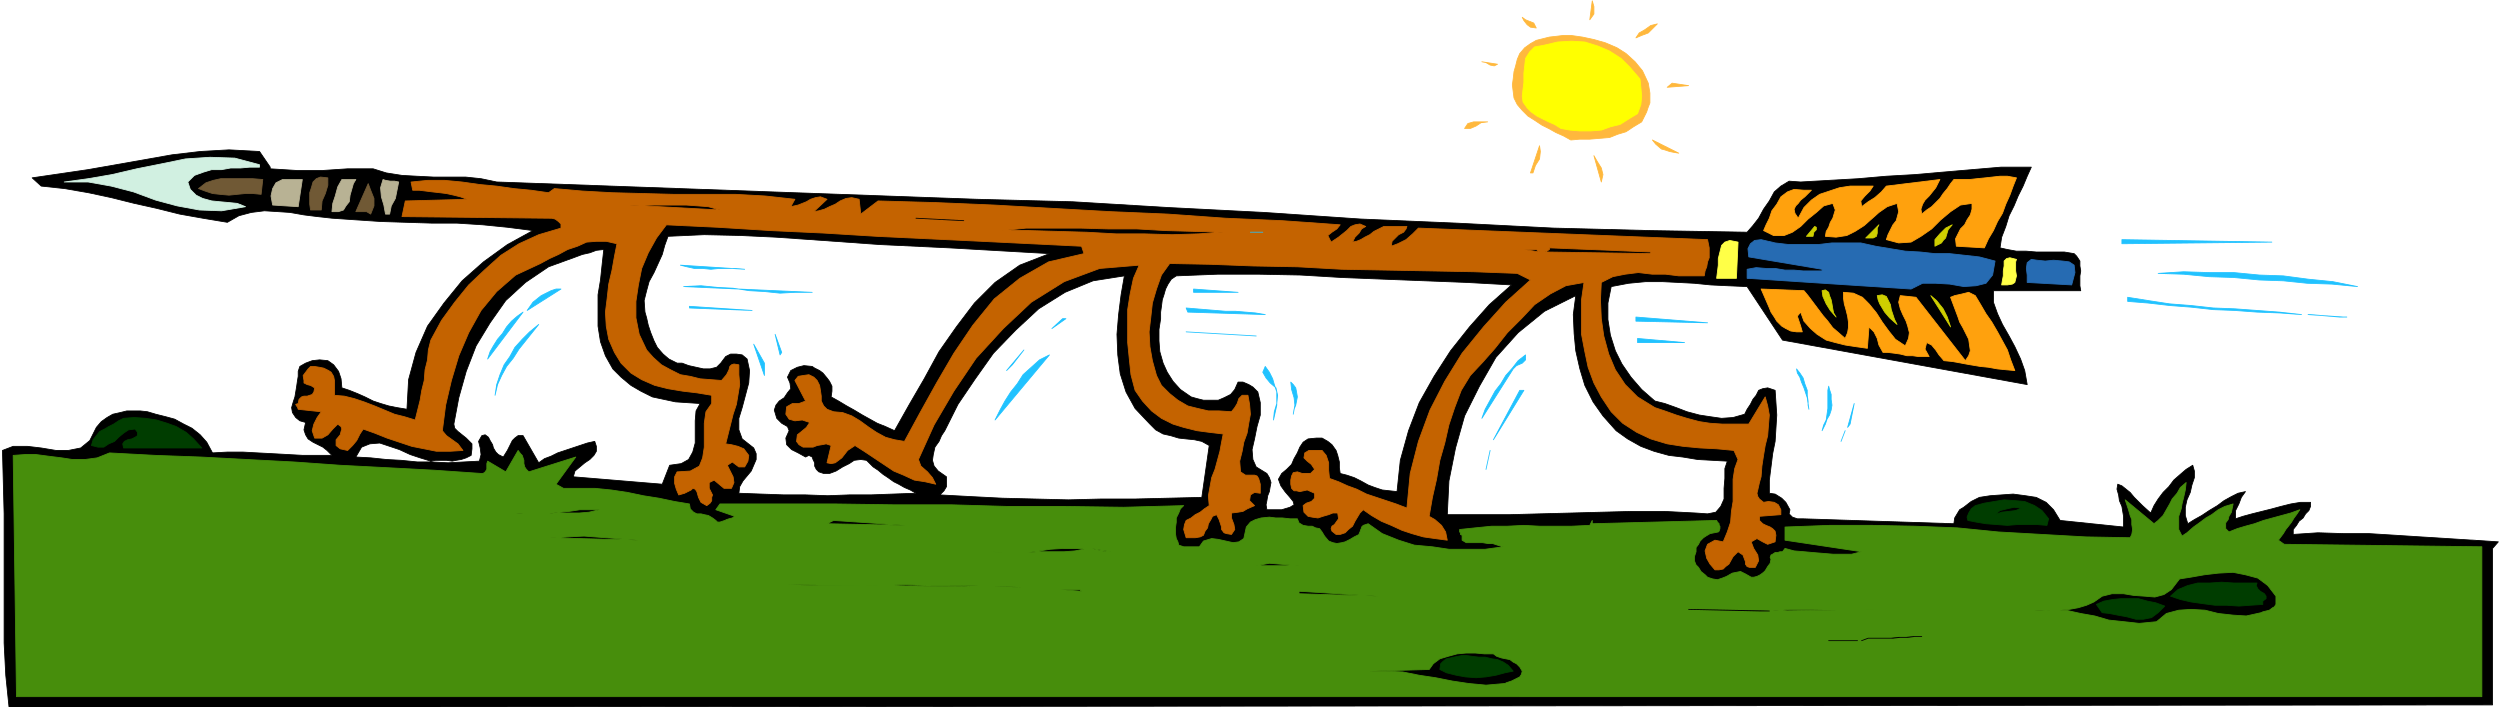
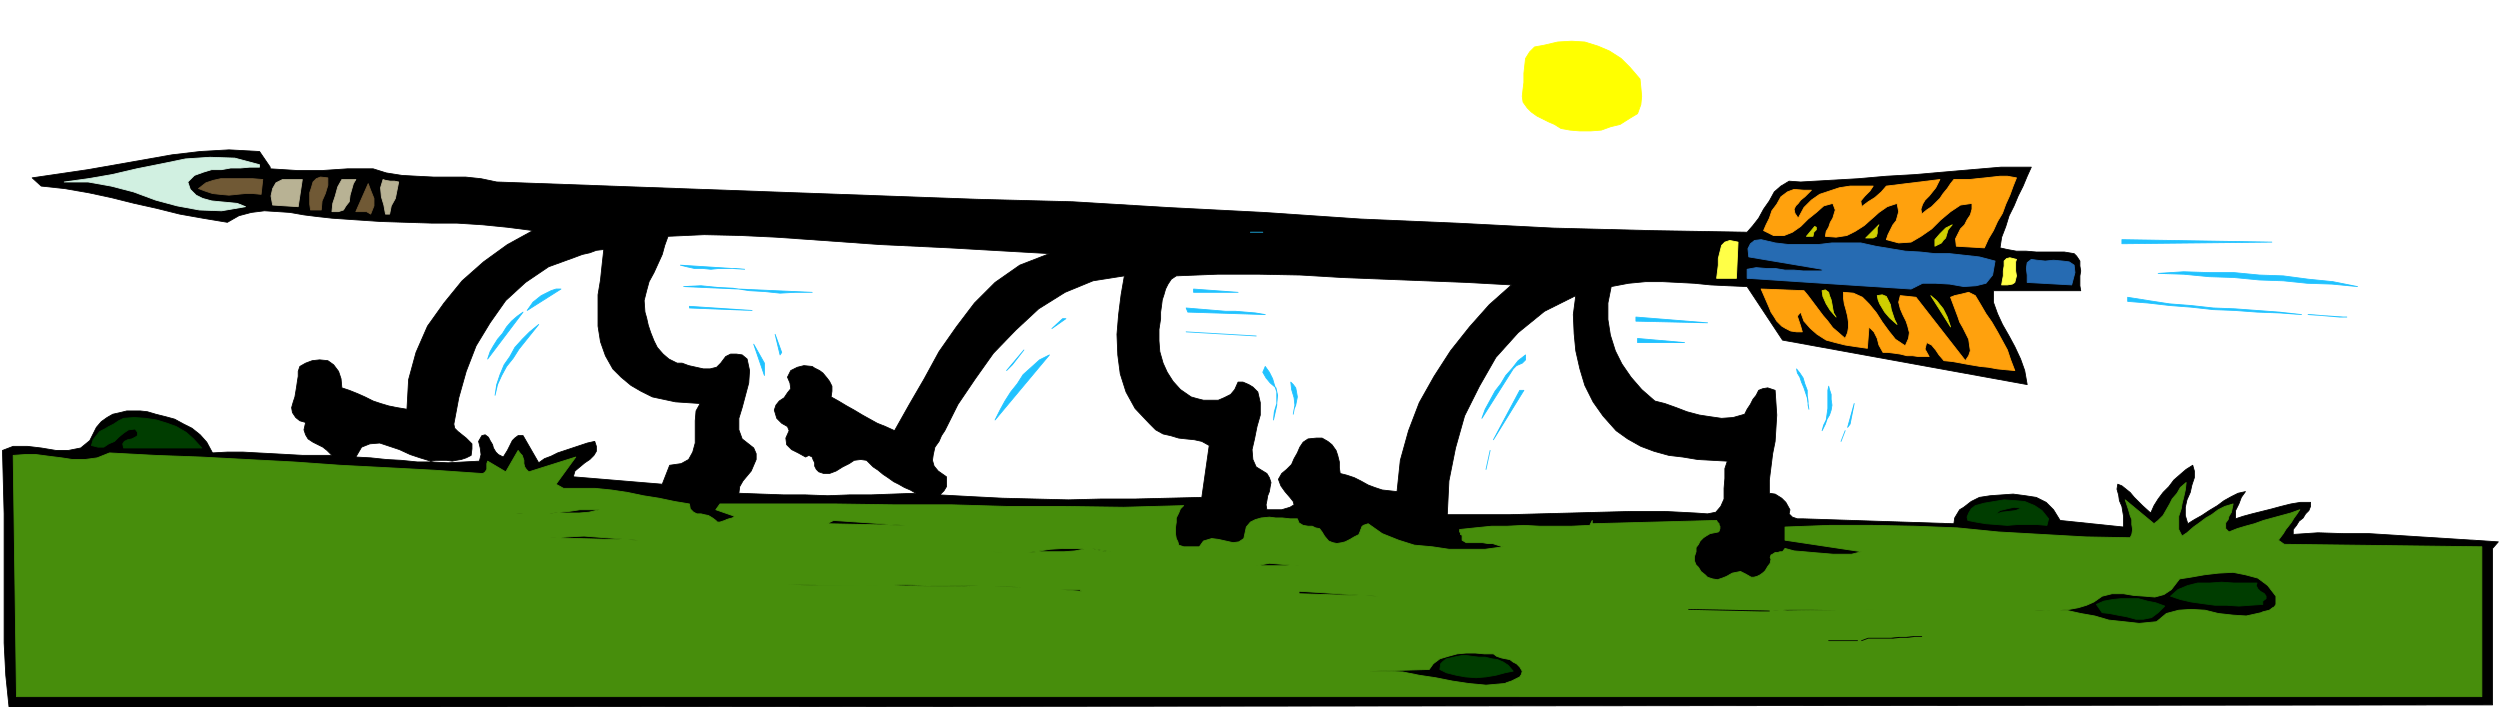
<svg xmlns="http://www.w3.org/2000/svg" fill-rule="evenodd" height="138.772" preserveAspectRatio="none" stroke-linecap="round" viewBox="0 0 3035 859" width="490.455">
  <style>.pen0{stroke:#000;stroke-width:1;stroke-linejoin:round}.brush3{fill:#000}</style>
-   <path d="m1935 17-5 7 3-23 2 7v9zm-70 17-7-1-4-3-4-5-2-4 4 3 5 2 5 2 3 6zm147-5-5 5-6 6-8 3-7 3 4-6 7-4 7-5 8-2zm-11 72 1 6 1 6v12l-2 5-2 6-3 6-3 6-10 6-9 6-10 3-10 4-12 1-12 1h-12l-11 1-9-5-9-4-9-5-8-4-9-6-8-5-7-7-6-7-4-8-1-8-1-8 1-7 1-9 2-7 2-8 3-7 6-7 7-5 7-4 8-2 8-2 9-1 8-1h9l14 2 14 3 14 4 14 6 11 7 11 10 9 11 7 15zm-183-23-4 2-5-1-5-3-5-1 19 3zm206 28 6-5 20 3-26 2zm-218 42-8 1-6 4-7 3h-7l4-6 7-2h17zm232 38-6-1-5-1-6-2-4-1-7-6-4-5 32 16zm-177 24h-3l11-33 1 7-1 9-5 8-3 9zm83 11-9-32 4 7 5 8 2 8-2 9z" style="stroke:#ffb83d;stroke-width:1;stroke-linejoin:round;fill:#ffb83d" />
  <path style="stroke:#ff0;stroke-width:1;stroke-linejoin:round;fill:#ff0" d="m1991 96 1 10 1 11-1 10-4 11-10 6-11 7-12 3-11 4-13 1h-13l-12-1-11-2-8-5-7-3-8-4-6-3-7-5-5-5-5-7-1-7 1-9 1-8V89l1-9 1-9 5-8 6-6 11-2 17-4 17-1 16 1 16 5 14 6 14 9 11 11 12 14z" />
  <path class="pen0 brush3" d="M328 203v2l16 1 16 1h32l15-1 15-1h31l16 5 19 3 18 1 20 1h39l19 2 19 4 583 21 116 3 116 7 117 6 117 8 117 5 117 6 117 3 118 2 7-8 7-9 6-11 7-10 6-11 8-7 10-6 14 1 35-2 35-2 34-3 35-2 34-3 35-3 35-3h37l-5 11-5 12-6 12-5 12-6 12-4 13-5 13-2 13 9 2 11 2h12l12 1h34l12 2 3 3 4 6v6l1 6-1 6v12l1 6h-106v14l5 14 6 13 8 14 7 13 7 15 5 14 3 17-297-54-43-65-23-1-21-1-20-2-19-1-20-1h-20l-21 2-21 4-4 20v20l3 19 6 19 8 16 11 16 13 15 16 14 12 3 14 5 13 5 15 4 13 2 14 2 14-1 14-4 3-6 4-6 3-6 4-5 3-6 5-2 6-1 9 3 1 15 1 15-1 16-1 16-3 15-2 16-2 16v16l7 1 8 5 5 5 5 9-1 5 4 4 6 2h6l184 6 1-7 3-5 3-5 5-3 9-7 10-5 13-2 14-1 14-1 15 2 13 2 12 6 9 9 8 13 77 8v-13l-1-6-1-6-3-7-1-7-2-7 1-6 5 2 5 4 5 4 5 6 10 10 10 9 4-9 5-8 6-8 7-7 6-8 8-7 7-6 8-5 2 7v8l-3 9-2 9-4 9-2 9v10l3 10 8-5 9-5 9-6 10-6 8-6 9-5 8-4 9-2-5 7-3 8-4 8v10l9-3 11-3 12-3 12-3 11-3 12-3 12-2h12v5l-2 5-4 4-3 5-5 4-3 5-4 5v6l30-2 31 1h31l32 2 31 2 32 2 31 2 31 2-7 8v190L11 859l-4-39-2-39V624l-1-39-1-38 13-5h17l17 2 18 3h15l15-3 11-9 8-16 6-7 7-5 7-4 9-2 8-2h16l9 1 10 3 12 3 11 3 11 6 10 5 10 8 8 9 7 13 18-1h19l18 1 19 1 18 1 18 1h35l-6-6-5-4-6-3-6-3-6-4-3-5-2-6 2-9-7-2-5-4-4-6-1-6 2-7 2-6 1-6 1-6 1-7 1-6v-6l2-6 7-4 8-3 9-1 10 1 7 5 6 8 3 9 1 11 9 3 10 4 9 4 10 5 9 3 10 3 10 2 12 2 2-36 9-33 14-32 20-28 22-27 26-23 29-21 31-17-31-4-30-3-31-2h-30l-32-1-31-1-30-2-29-2-18-2-16-2-17-3-15-1-16-1-16 2-15 4-14 8-30-5-28-5-28-7-27-6-28-7-28-6-29-5-28-3-11-10 34-5 34-5 34-6 34-6 34-6 34-4 35-2 37 2 13 19zm405 100-2 18-2 19-3 18v38l3 19 6 17 9 16 10 10 12 10 12 7 14 7 14 3 14 3 15 1 15 1-5 9-1 12v27l-3 11-5 9-9 5-14 2-9 23-108-9 2-7 6-5 6-5 6-4 5-5 3-5v-6l-2-6-9 2-9 3-9 3-9 3-9 3-8 4-8 3-7 5-19-33h-6l-4 3-3 3-2 4-4 8-5 8-6-3-3-3-3-5-1-4-3-5-2-4-4-3-4 1-4 7 2 8 1 8-2 8-19 1-19 1-19-1h-18l-20-2-18-1-19-2-18-1 7-12 10-4 12-1 12 4 12 4 13 6 12 4 13 4 6-1h13l7 1 5-1 6-1 6-2 6-3 1-8v-6l-4-4-3-3-5-4-5-4-4-4-1-5 6-32 9-32 12-31 17-28 19-27 24-22 28-19 33-12 8-3 9-2 8-3 9-1zm541 5-36 14-30 21-25 25-22 29-21 30-18 33-18 31-18 32-11-5-10-4-9-5-9-5-10-6-9-5-10-6-9-5 1-7v-6l-3-6-3-4-5-6-4-3-6-3-3-2-10-1-8 2-8 4-4 8 3 7 1 7-4 5-4 6-6 4-4 5-2 6 3 10 6 6 7 4 2 5-4 9 1 8 6 6 8 4 9 5 4-2 4 2 1 3 2 4v4l2 4 3 3 6 2h7l8-3 8-5 8-4 6-4 8-1 7 1 8 8 6 4 6 5 6 4 7 5 6 3 7 4 7 3 7 4-28 1-27 1h-26l-26 1-27-1h-26l-28-1-27-1 1-8 4-7 5-6 5-6 3-7 3-7v-7l-3-7-14-11-4-11v-14l4-13 4-15 4-15 1-15-3-14-6-5-7-1h-7l-6 3-6 8-5 5-8 2h-8l-9-2-9-2-8-3h-6l-10-5-7-6-7-8-4-8-4-10-3-9-2-9-2-7-1-14 3-12 3-11 6-11 5-11 5-11 3-11 4-11 44-2 44 1 42 2 43 3 42 3 42 3 42 2 42 2 122 7zm91 27-4 23-3 24-2 24 1 25 3 23 7 22 11 20 18 19 7 7 9 5 9 2 10 3 9 1 10 1 9 2 9 5-9 63-41 1-41 1h-41l-39 1-40-1-40-1-39-2-37-2 5-5 3-5v-12l-10-7-5-6-2-7 1-7 2-9 5-7 3-7 4-6 16-32 21-31 22-31 27-28 28-26 32-20 34-14 38-6zm470 11-27 24-24 27-23 29-20 31-18 32-13 34-10 36-4 38-9-1-9-1-9-3-8-3-9-5-8-4-9-3-8-2-1-7v-7l-2-8-2-6-5-7-5-4-7-4h-7l-10 1-6 4-4 6-3 7-4 7-3 7-6 6-6 5-4 7 3 8 5 7 6 7 4 5 1 4-5 3-10 3h-18l-1-6 1-5 1-6 2-5 1-6 1-5-2-6-3-5-13-8-4-9-1-12 3-13 3-15 4-14v-15l-3-13-6-6-5-3-7-3h-6l-4 9-5 6-8 4-7 3h-18l-8-2-7-2-13-9-9-10-7-11-5-11-4-14-1-13v-14l2-13v-8l1-7 1-8 2-6 2-7 3-6 4-6 6-4 50-2h51l50 1 50 3 50 2 51 2 51 2 54 3zm78 13-3 23 1 23 2 21 5 22 6 20 10 20 12 17 16 18 14 10 16 9 16 6 18 5 17 2 18 3 18 1 18 1-3 9v12l-1 12v13l-4 9-6 7-10 2-14-1-39-2h-38l-38 1-37 1-38 1-37 1h-75l2-41 8-40 11-39 18-36 20-35 27-30 32-26 38-19z" />
  <path style="stroke:#d1f0e1;stroke-width:1;stroke-linejoin:round;fill:#d1f0e1" d="M315 203h-12l-11 1h-12l-11 2h-12l-10 3-11 4-8 8 3 9 7 7 8 4 11 3 10 1 11 1 10 1 10 4-29 5-27-1-27-5-26-7-27-10-27-7-28-5H78l29-4 29-5 30-7 30-6 29-6 30-2 30 1 30 8v3z" />
  <path d="m2448 216-4 10-4 11-5 11-4 11-6 10-5 11-6 10-5 11-34-2-1-9 3-6 3-6 5-5 3-6 4-6 2-7v-7l-14 2-12 8-12 10-11 11-13 9-12 7-15 1-15-4 2-6 3-6 3-6 4-5 3-11-2-10-12 4-10 7-9 8-9 8-11 7-10 5-13 2-13-1 1-6 3-5 2-6 3-5 3-10-3-8-11 3-9 8-10 8-9 9-10 7-10 4h-13l-12-6 3-7 4-8 3-9 6-8 5-9 8-6 8-3 12 1h9l-4 4-4 4-5 4-3 4-3 3-2 4 1 5 4 6 7-13 9-9 10-7 12-4 12-4 13-2h28l-4 6-6 6-5 6 1 7 8-6 8-5 8-7 6-7 65-8-5 10-8 10-5 5-3 5-2 6 1 6 6-5 6-4 5-5 5-5 4-6 5-6 4-6 4-5h19l9-1 10-1 9-1 9-1h9l11 2zm-258 137 5 6 6 8 6 8 6 8 6 7 6 8 7 6 8 7 3-7 1-6v-7l-1-7-2-8-2-7-1-7v-7l12 1 11 5 8 8 9 11 7 11 8 11 8 10 12 8 4-9 1-7-2-8-2-6-4-8-3-7-2-8 2-8 19 2 60 77 4-6 2-6-1-7-1-7-4-8-3-6-4-7-2-6-9-24 5-2 9-2 8-2 8 4 6 10 7 12 7 10 7 12 6 11 6 11 4 12 5 13-11-1-10-1-11-2-10-1-12-2-11-2-11-2-10-1-6-7-4-6-5-6-6-3-2 8 5 9h-13l-7-1h-7l-8-2-7-1-8-1h-6l-5-9-2-8-4-8-6-6-2 26-14-2-13-2-12-3-11-3-11-7-8-7-8-9-4-11-4 5 2 6 2 6 2 7h-7l-7-1-6-3-5-3-6-6-3-5-4-6-2-5-10-23 52 2z" style="stroke:#ffa10d;stroke-width:1;stroke-linejoin:round;fill:#ffa10d" />
  <path d="m484 221-2 10-2 10-5 9-2 10h-5l-2-11-3-10-1-11 3-10 3 1 6 1h5l5 1zm-52-3-3 5-2 7-2 7-1 8-4 5-3 5-6 2h-8l1-10 3-9 3-11 5-9h17zm-70 33-31-2-2-11 2-9 4-7 8-4h24l-5 33z" style="stroke:#b8b294;stroke-width:1;stroke-linejoin:round;fill:#b8b294" />
-   <path d="m666 234 7-5 34 3 36 2 37 1 38 1h75l36 2 36 4-5 9 9-2 10-4 5-3 6-2 6-1 8 3-16 15 6-1 7-2 6-3 7-3 6-4 7-3 7-1 9 2 2 18 21-16 70 2 71 3 70 4 71 4 70 3 70 5 69 3 70 5-4 5-6 4-5 4 4 8 9-6 10-8 5-5 5-2 6-1 7 3-5 3-3 5-5 5-3 6 5-1 5-2 5-3 6-3 5-4 6-3 6-3h28l-1 3-3 4-6 3-4 4-4 4-1 6 8-3 10-5 8-7 7-7 351 14 1 5 1 5v12l-2 5-1 6-2 5-1 6h-31l-16-2h-16l-17-2-16 2-15 3-14 7-1 21 1 23 3 21 6 22 8 19 12 18 15 15 21 13 12 4 14 5 13 4 15 4 13 2 15 1h32l20-33 3 11 2 11-1 12-1 13-3 12-2 12-2 13-1 13-2 7-2 9-1 4 1 4 2 3 5 4 6-1 7 1 5 3 3 6v6l-26 2v5l4 4 4 2 5 2 3 2 3 3 1 5-1 8-9 3-6-3-7-4-7 4 3 8 5 8 1 7-4 8h-7l-3-1-2-3v-3l-3-8-6-4-6 6-5 9-4 3-3 3-5 1h-5l-6-7-4-7-2-9 3-8 9-5 10 2 5-12 4-12 1-13 2-12v-27l2-13 4-11-5-11-21-2-20-1-21-2-19-3-20-6-17-8-17-11-14-14-12-18-9-17-7-19-4-19-4-21v-42l3-21-22 4-19 10-19 13-16 17-17 17-15 19-15 17-15 16-11 18-8 21-7 21-5 22-6 21-4 23-5 22-4 23 7 4 8 7 5 8 2 10-15-2-14-2-14-4-12-4-13-6-12-5-12-7-10-7-4 4-3 5-3 5-3 6-5 4-4 4-6 2h-5l-5-4-1-3 1-3 3-2 5-7-1-7h-6l-5 2-7 2-6 2-7-1-5-1-5-5-1-8 4-3 6-2 4-4v-6l-9-4-9 2-4-1h-3l-3-3-1-5v-5l1-5 2-4 5-1 6 2h10l5-5-4-6-5-4-4-4 1-6 5-3h16l5 6 3 9v9l1 10 11 4 11 5 11 4 12 6 12 4 12 4 12 4 13 5 4-42 10-39 14-38 18-35 21-34 26-32 27-30 30-27-16-8-53-2-52-1-54-1-54-1-54-3-53-1-52-2-50-1-10 14-6 17-5 17-2 18-2 17 1 18 3 17 5 18 6 12 10 10 10 8 12 7 12 3 13 3h13l15 1 4-5 3-5 2-6 4-4h7l2 11 1 12-2 11-2 12-4 11-2 11-3 12 1 13 6 4h11l3 1 2 3 2 7v11l-7-1-5 3-1 7 6 6-9 4-5 3-6 1-8 1v6l3 8 1 6-4 6-6-1-3-1-3-4v-3l-3-9-3-6-5 2-2 4-3 5-1 5-3 4-2 5-4 2-6 1h-11l-3-10 1-6 2-5 6-3 5-4 6-3 5-4 6-4-1-12 2-11 2-11 4-10 3-11 3-11 2-11 2-10-17-2-15-2-16-4-13-4-14-7-12-9-11-12-9-13-5-19-2-19-2-20v-40l3-19 4-19 7-16-48 4-43 16-40 25-34 32-33 36-27 40-24 41-19 42 3 8 8 7 6 7 4 8-13-3-13-2-13-6-12-5-12-8-12-8-12-8-11-7-9 6-7 9-4 3-4 3-5 1-5-1 5-21-6-2-5 1-6 1-5 2h-12l-5-3-3-4 1-8 5-4 6-5 4-6-9-3-9 1-7-2-4-6 1-9 7-4h8l8-3-13-25 4-5 6-1 7-1 6 3 4 4 3 6 1 6 1 7v6l3 6 4 4 8 3 11 1 11 4 10 6 11 8 9 6 11 6 11 3 12 2 19-35 20-36 21-36 23-34 26-32 31-25 35-20 43-10-3-9-61-3-61-3-63-3-63-3-65-4-64-3-64-4-63-3-12 16-10 18-8 19-4 20-3 20v20l4 20 9 19 8 9 10 9 11 6 12 6 12 2 12 3 13 1 13 1 6-7 3-6 1-4 2-2 3-1 6 1v12l1 12-2 12-2 12-4 12-3 12-3 12-3 12 7 1 8 2 7 3 6 8-1 7-4 7h-7l-4-3-4-3-6 4 3 6 4 8 1 7-3 7h-9l-6-5-6-5-6 3v7l4 8-1 3v4l-2 3-4 3-7-4-3-6-2-7-2-3-3-1-2 2-8 4-7 2-3-7-2-7v-8l3-6 16-1 11-6 4-10 2-13v-29l2-14 7-10v-10l-18-3-17-2-18-3-16-4-16-7-13-8-12-12-8-13-7-16-3-16-1-17 2-16 2-18 4-17 3-17 3-15-13-3h-12l-12 1-11 5-12 4-11 6-11 5-11 6-30 14-23 20-19 23-15 27-12 28-9 30-7 30-4 31 5 6 7 5 7 5 6 8-16 1h-16l-15-3-15-3-15-5-15-5-15-6-14-5-4 6-4 8-5 6-6 6-9-2-5-4v-7l5-6 1-4 1-3-1-3-4-3-6 6-6 7-7 4h-9l-3-9 2-8 4-8 5-7-28-3-1-3-1-1-1-2 3-1 1-5 3-3 3-1h4l3-1 3-1 2-3 1-5-5-3-4-1-4-2v-3l-1-6 3-4 3-4 3-3h5l6 1 5 1 6 3 3 2 3 5 1 5v18l12 1 12 3 12 4 13 5 12 5 12 5 12 3 13 4 3-12 3-12 2-12 3-12 1-13 3-12 1-12 3-12 13-24 16-22 17-21 19-18 20-18 22-14 24-11 27-8v-5l-3-3-4-3-4-1-182-2 4-19 75-2-8-3-8-2-9-2-8-1-9-1-8-1-8-1h-8l-2-10 20-2h21l21 2 21 3 21 2 21 3 21 2 21 3zm208 21-110-6h69l14 1 13 1 14 4zm611 27-30 2-32 1-34-1h-34l-36-2-35-1-35-1h-32l29-3h65l35 1h34l35 2 35 1 35 1zm384 24-19-3h15l4 3zm7 0 5-3v-2l123 5v2l-128-2zm150 2h14-14z" style="stroke:#c46300;stroke-width:1;stroke-linejoin:round;fill:#c46300" />
  <path d="m450 260-5-3h-13l15-34 3 8 4 10v9l-4 10zm-52-44v9l-3 10-4 9-1 11h-13l-1-7v-14l2-6 2-7 4-4 5-2 9 1zm-81 20-10-1h-9l-10 1-10 1-11-1-9-1-9-3-8-3 9-7 9-3 9-2h39l12 1-2 18z" style="stroke:#705935;stroke-width:1;stroke-linejoin:round;fill:#705935" />
  <path class="pen0 brush3" d="m1112 265 58 3-58-3z" />
  <path d="M2274 289h-9l16-16-2 4v6l-1 4-4 2zm75 10v-8l6-7 7-7 8-4-5 6-3 10-3 3-2 3-4 2-4 2zm-148-12h-8l10-12 2 1v3l-3 3-1 5zm28 98-7-8-5-8-4-9-1-7 4-1 4 3 1 4 2 5 1 5 1 6 1 5 3 5zm74 9-9-8-6-7-3-5-3-5-2-5-1-5 6-1 5 2 2 4 3 6 1 6 2 6 2 6 3 6zm65 3-24-38 7 6 8 10 2 4 3 6 2 6 2 6z" style="stroke:#cfcf00;stroke-width:1;stroke-linejoin:round;fill:#cfcf00" />
  <path d="m2448 315-1 3v11l1 6-1 4-1 4-3 2-6 1h-7l1-6 1-5v-6l1-6v-6l3-3 4-1 8 2zm-340 23h-24l1-8 1-8v-8l2-8 2-8 4-4 6-2 10 2-2 44z" style="stroke:#ffff47;stroke-width:1;stroke-linejoin:round;fill:#ffff47" />
  <path d="m2515 346-54-3v-9l-1-8 1-7 5-4 7 1 10 1 10-1 11 1 8 1 6 4 1 9-4 15zm-238-47 18 3 18 3 18 1 18 2h18l18 2 18 2 19 5-3 17-8 10-12 3-15 1-17-3-17-1h-16l-14 7-199-13v-11l11-2 12 1h11l12 2h11l11 1h23v-2l-89-15-1-10 3-6 5-4 8-1 17 4 17 2h35l17-2h35l18 4z" style="stroke:#266bb2;stroke-width:1;stroke-linejoin:round;fill:#266bb2" />
  <path d="m640 377 7-10 10-8 6-3 6-3 6-2h6l-41 26zm-48 59 3-9 4-7 5-8 6-7 5-8 6-7 7-6 7-5-43 57zm9 44 2-13 4-12 5-12 7-10 6-11 9-10 9-9 11-9-8 10-8 10-8 10-7 11-8 10-6 11-5 11-3 13zm303-153-11-1h-20l-10 1-10-1h-10l-9-2-8-2 78 5zm82 28h-21l-18 1-19-2-18-1-20-3-19-1-20-2-21 1 156 7zm-149 19v-2l76 5-76-3zm110 57-6-25 8 22-2 3zm-19 25-13-38 13 23v15zm349-57 13-12h4l-17 12zm-55 51 21-25-14 18-7 7zm-14 60 6-12 6-11 7-11 8-10 7-11 10-9 10-9 12-6-66 79zm310-228h15-15zm-69 73v-4l54 4h-54zm87 27-94-3-2-5 12 1 12 1 12 1 12 1h12l12 1 12 1 12 2zm-96 21 85 5-85-5zm106 107 1-10 3-10 1-10-2-9-7-6-5-6-4-7 3-7 5 7 4 8 2 7 3 9v16l-2 9-2 9zm24-7 2-11-1-9-3-10-1-9 3 3 3 4 1 5 1 6-1 5-1 5-2 5-1 6zm267-55h0l-38 60 4-11 6-11 6-11 7-9 6-10 8-9 7-9 9-7v6l-4 4-7 3-4 4zm-24 86 32-60h5l-37 60zm-4 13-5 23 5-23zm177-157v-5l87 7-87-2zm2 26v-5l57 5h-57zm208 81-1-7-1-7-2-6-2-6-3-7-2-6-3-5-1-5 4 5 4 6 2 7 3 8v6l1 7v5l1 5zm20 18-4 8 2-7 3-6 1-7 1-7v-22l1-5 1 4 2 6v6l1 7-1 6-2 6-3 5-2 6zm27 4 8-29-5 25-3 4zm-3 4-5 13 5-13zm336-227v-5l182 3-182 2zm286 52-31-3-30-1-29-3-29-1-31-3-30-1-31-3-31-1 31-2 31 1h30l31 3 29 1 30 4 30 3 30 6zm-68 34-27-2-27-1-27-2-26-1-27-3-26-2-26-3-25-2v-5l25 4 26 4 26 2 27 3 26 1 27 2 27 2 27 3zm55 3h-4l-43-3h3l35 3h9z" style="stroke:#21c2ff;stroke-width:1;stroke-linejoin:round;fill:#21c2ff" />
  <path d="m642 573 57-18-24 33 9 5h38l20 2 20 3 19 4 19 3 19 4 18 3 1 6 4 4 4 2h5l4 1 5 1 5 3 4 3 2 2h3l3-1 3-1 2-1 3-1 4-1 3-2-23-8 5-7h141l69 1h70l69 2h70l71 1 73-2-4 4-2 5-3 6v5l-1 7v7l1 6 2 4 1 4 3 1 3 1h19l5-7 10-3 8 1 9 2 9 2 7-1 6-4 3-14 5-6 6-3 7-2 10-1 8 1h8l9 1h9l2 5 5 3 6 1h5l4 2 5 1 3 4 3 5 5 6 5 2 5 1 6-1 4-1 6-3 5-3 6-3v-1l1-2 1-3 1-2v-1l2-2 3-1 3-1 17 12 20 8 19 6 22 2 20 3h44l22-3-7-2-6-2h-6l-6-1h-20l-5-3v-6l-2-1v-2l-1-1v-3l19-2 20-2h19l20-1 19 1h39l22-1 3-6v4l151-4 1 2 2 2v2l1 1v3l-1 3-1 1-5 1-5 1-5 3-3 2-4 4-2 4-3 4v5l-2 6v5l2 5 3 3 3 5 5 4 3 3 6 2 6 1 6-2 5-2 7-4 5-1 5-1 6 3 7 4h3l4-1 4-2 4-3 2-2 3-5 3-4 1-5-1-2 1-3 2-1 3-2h3l3-1h3l3-4 11 3 12 1 11 1 12 1 12 1h23l12-3-93-14v-16l54-2h52l51 1 52 2 50 5 53 3 53 3 54 1 2-4 1-6-1-6v-6l-2-5-2-7-2-6-2-6 35 29 5-4 6-6 4-7 4-7 3-6 6-7 4-7 7-6-1 9-2 9-2 8-1 6-3 9v16l4 8 6-4 8-7 7-5 8-6 7-4 8-6 8-4 10-3-1 5-1 5-3 5-1 4-3 4v7l4 4 10-4 10-3 11-3 11-4 11-3 11-3 11-3 11-4-4 6-3 4-3 5-3 4-4 5-3 5-3 4-3 4 7 5 240 3v182H20l-4-293 14-1h14l15 2 16 2 13 2h15l15-2 15-6 56 3 55 2 56 3 57 3 56 4 58 3 56 3 58 4h1l2-1 1-1 2-3v-7l1-3 22 13 15-26 3 4 2 2 1 3 1 3v4l1 4 2 3 3 3zm26 80 41-2 66 5-107-3zm60-34-13 3-12 1h-76l12 1h26l14-2 12-1 13-2h24zm513 94-285-3 37 1h70l36-1 33 1h34l36 1 39 1zm-237-77 8-4 88 6-96-2zm345 34-24-4 17 4h7zm-36 48-26-2h24l2 2zm7-52-15 3-13 1h-29l-16 1h-30l-14-1 15 1h29l15-2 13-2 16-1h29zm257 55v-3l96 6-96-3zm-52-34 16-3 36 3h-52zm76 0h10-10zm-39 34h10-10zm286 94-1 4-2 3-4 2-2 1-4 2-3 1-3 1-2 1-23 2-21-2-20-3-20-4-20-3-20-4-21-1h-21l74-2 5-7 8-6 10-3 11-3 11-1h11l11 1h11l4 3 6 2 5 1 5 1 4 3 4 2 4 4 3 5zm304-73 21-2h106l-127 2zm611-18v10l-2 3-2 1-4 3-4 1-4 1-2 1-18 4-16-1-18-2-16-4-17-1-15 1-15 4-12 10-21 2-18-2-19-2-17-5-17-3-18-4h-20l-19 1h10l10-1h11l12-1 11-2 10-3 9-4 10-7 12-3h14l12 2 14 1 12 1 11-3 9-6 10-13 13-2 17-3 17-2 18-1 15 3 15 4 12 9 10 13z" style="stroke:#478e0c;stroke-width:1;stroke-linejoin:round;fill:#478e0c" />
  <path d="m2747 734-15 1-14 1-15-1h-14l-15-2-14-2-13-3-12-4 9-8 12-5 12-3h15l14-1 15 1h28l-1 3 2 4 3 3 5 3 2 3v3l-4 3v4zm-119 2-8 8-8 6-10 2h-9l-11-3-11-2-10-2-9-1-7-10 9-4 11-2 10-1h21l11 3 10 2 11 4zm-141-106-2 8-12-1h-24l-12 1-13-1-13-1-12-2-10-2-1-4 2-5 3-5 5-4 11-3 12-2 12-2 14 1 11 1 12 5 9 6 8 10zm-33-13-7 3-8 1-9 1-8 3 6-5 8-2 9-2 9 1zm-617 198-10 2-11 3-12 2-12 1-13-1-11-2-12-3-8-4 1-7 3-3 4-3 5-1 4-1 5-1 5-1h5l7 1 8 1h8l8 2 7 1 7 3 6 4 6 7zM245 544h-95l-1-5 2-3 4-2 5-1 4-2 3-2v-4l-3-4-8 1-6 4-6 5-5 5-7 3-6 4h-7l-8-2 2-7 4-5 4-5 6-3 5-3 6-3 6-4 6-3 13-1 14 1 13 2 13 4 11 4 12 7 9 8 10 11z" style="stroke:#003d00;stroke-width:1;stroke-linejoin:round;fill:#003d00" />
  <path class="pen0 brush3" d="m2148 742-98-2 88 2h10zm185 31h-9l-8 1h-9l-9 1h-30l-8 3 8-3h28l9-1h9l9-1h10zm-113 5h35-35z" />
</svg>